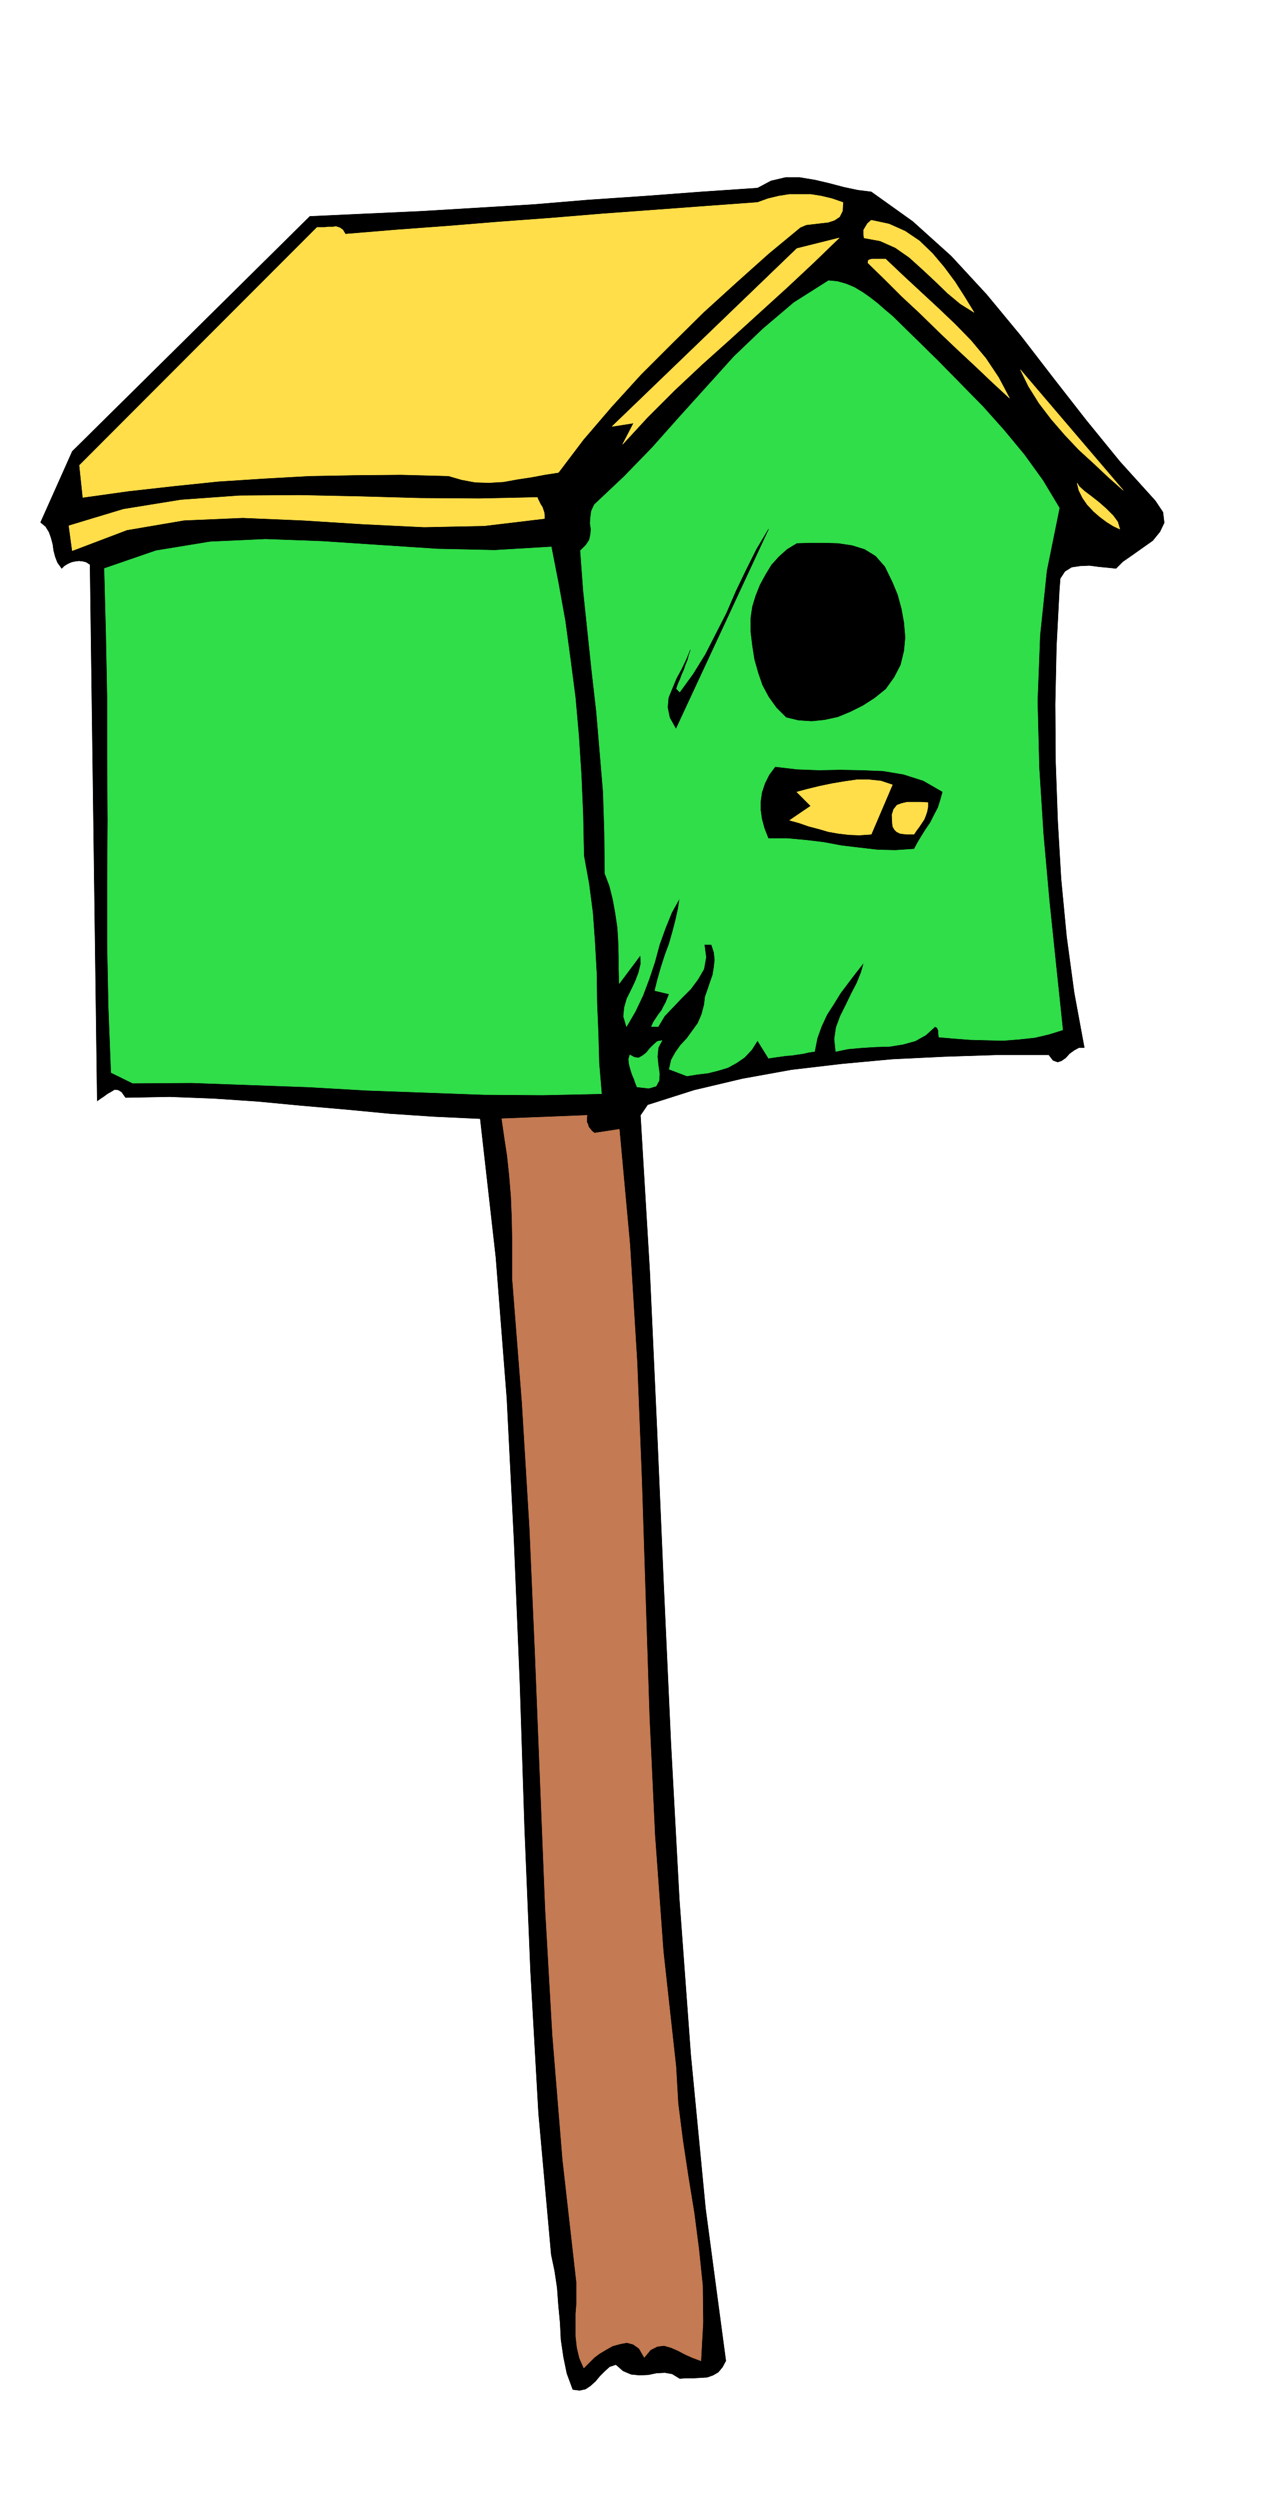
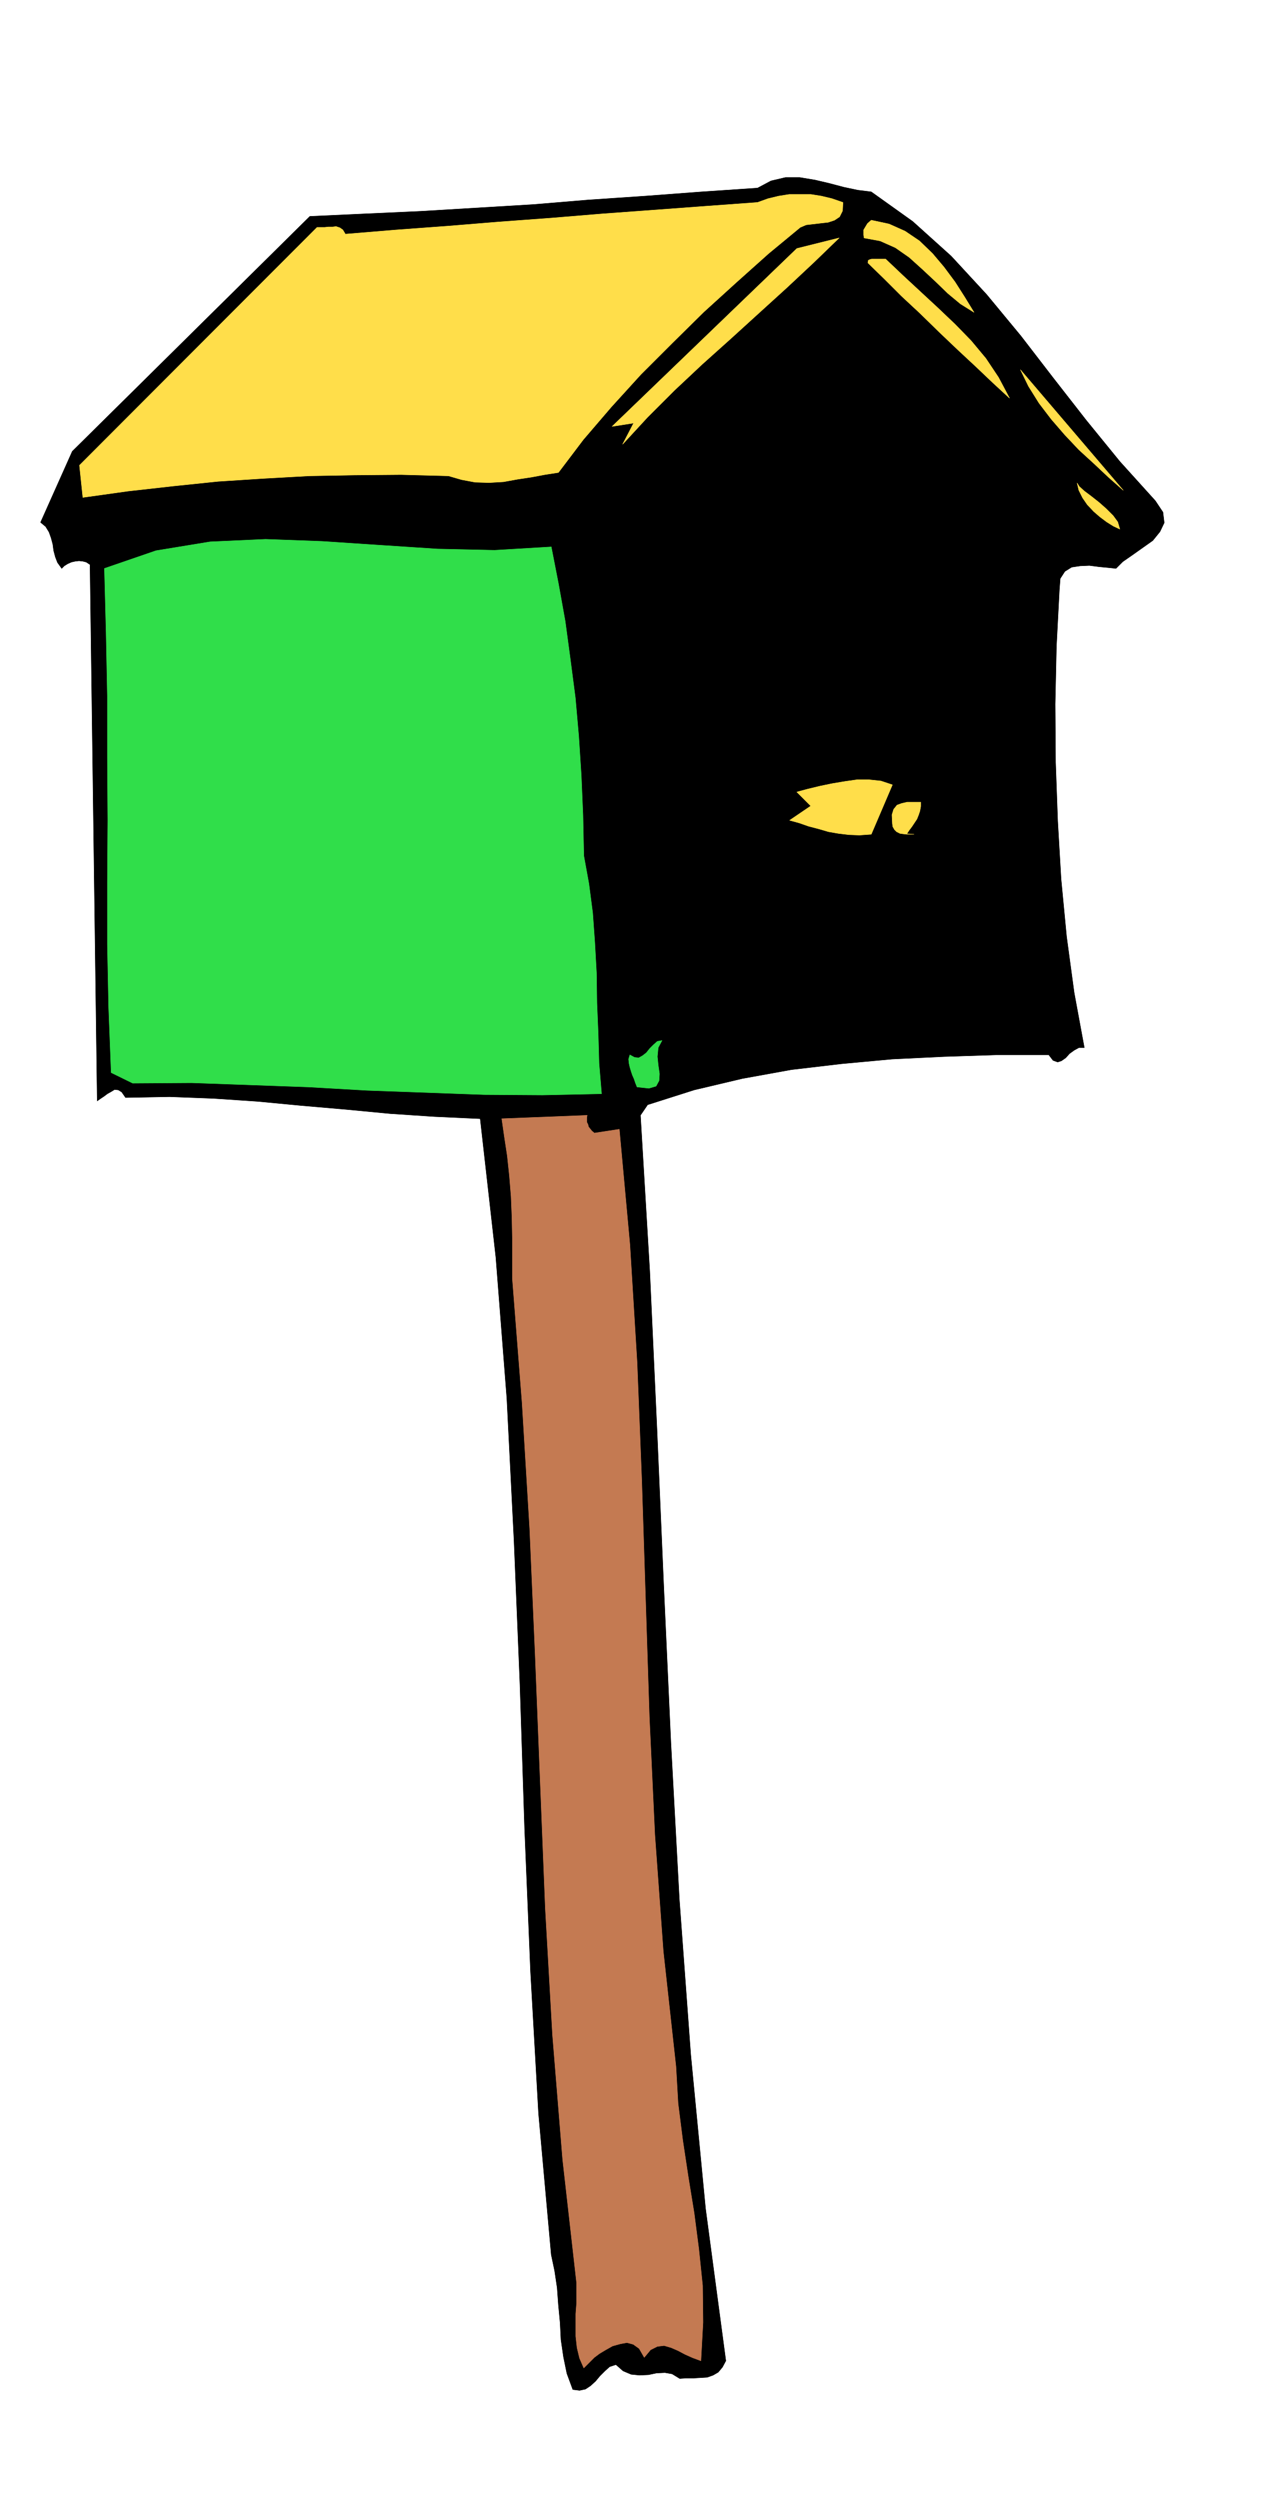
<svg xmlns="http://www.w3.org/2000/svg" fill-rule="evenodd" height="955.406" preserveAspectRatio="none" stroke-linecap="round" viewBox="0 0 3035 5913" width="490.455">
  <style>.pen0{stroke:#000;stroke-width:1;stroke-linejoin:round}.brush1{fill:#000}.brush2{fill:#ffde4a}.pen1{stroke:#ffde4a;stroke-width:1;stroke-linejoin:round}.brush3{fill:#30de4a}.pen2{stroke:#30de4a;stroke-width:1;stroke-linejoin:round}</style>
  <path class="pen0 brush1" d="m2640 1345-19-2-21-2-23-3-22 1-20 3-16 10-11 17-2 26-7 134-3 137 1 138 5 139 8 137 13 136 18 133 24 130h-13l-11 6-11 8-9 10-10 7-9 3-11-4-10-13h-125l-123 4-123 6-119 11-119 14-116 21-114 27-110 35-17 25 22 369 17 372 16 372 17 372 20 370 27 368 35 364 48 360-8 15-10 12-12 7-14 5-16 1-17 1h-17l-15 1-18-11-17-3-20 1-19 4-21 1-20-2-19-8-17-15-15 5-11 10-12 12-10 12-12 11-12 8-14 3-16-2-14-38-8-39-6-41-2-40-4-42-3-41-6-40-8-38-30-334-19-336-14-339-11-340-14-340-17-337-26-334-37-328-108-5-105-7-105-10-104-9-105-10-104-7-104-4-104 2-9-13-8-5-9-1-8 5-9 5-8 6-9 6-7 5-17-1269-9-6-8-2-9-1-9 1-9 2-9 4-8 5-6 6-10-14-5-13-4-15-2-15-4-15-5-14-8-13-12-10 75-168 562-556 130-6 132-6 133-8 133-8 132-11 133-9 133-10 133-9 32-17 34-8h34l36 6 34 8 34 9 33 7 32 4 98 70 91 82 84 91 81 98 77 100 78 100 79 97 84 93 18 27 3 25-10 21-17 21-24 17-24 17-23 16-16 16z" />
  <path class="pen1 brush2" d="m2414 875 243 285-35-31-34-32-36-33-33-35-32-37-29-38-25-40-19-39zm235 377-15-7-16-10-16-12-15-13-15-16-11-16-9-18-4-17 5 8 12 11 16 12 19 15 17 15 16 16 11 15 5 17z" />
-   <path class="pen2 brush3" d="m2221 2454-1-8v-7l-3-7-5-3-22 20-25 14-29 8-31 5-33 1-33 2-33 3-29 6-3-30 4-27 10-27 13-26 13-27 13-25 10-25 7-24-19 24-19 25-18 24-16 26-16 25-13 28-10 28-6 31-14 2-13 3-14 2-13 2-14 1-14 2-14 2-13 2-26-42-14 22-17 18-19 13-20 11-23 7-24 6-25 3-25 4-42-16 5-22 10-18 12-17 15-16 13-18 13-18 9-21 6-23 2-18 6-17 6-18 6-17 3-18 2-18-2-18-6-18h-17l4 30-5 28-14 24-17 23-21 21-21 22-20 21-15 25h-16l5-11 6-9 6-9 7-9 5-10 5-9 4-10 4-10-34-8 7-28 8-28 9-28 10-27 8-28 7-27 6-27 4-26-19 34-15 37-14 39-11 41-13 39-15 40-18 38-21 36-7-24 2-21 6-21 10-20 10-21 8-21 5-21-1-20-50 67-1-33v-32l-1-34-2-33-5-34-6-33-8-32-11-29-1-96-3-96-8-96-8-95-11-96-10-95-10-95-7-95 13-13 8-12 3-13 1-13-2-14 1-14 2-15 7-15 70-66 67-69 64-72 65-72 64-71 69-66 73-62 82-52 21 2 21 6 19 8 20 12 17 12 18 14 17 15 18 15 53 52 54 53 53 54 54 55 50 56 48 58 44 61 39 65-30 148-16 153-6 156 4 158 10 157 14 157 16 154 16 152-32 10-34 8-37 4-38 3-40-1-38-1-39-3-35-3z" />
  <path class="pen1 brush2" d="m2053 622 1-6 4-2 4-1h33l40 38 42 39 41 38 41 39 38 39 35 42 30 45 26 49-39-36-41-39-44-41-43-41-45-44-44-41-41-41-38-37zm-9-59-1-7v-12l3-5 6-10 9-8 42 9 38 17 34 23 31 30 27 32 26 35 23 36 22 36-32-20-30-25-30-29-30-28-31-28-33-23-36-16-38-7z" />
  <path class="pen0 brush1" d="m2162 2008-44 3-42-1-43-5-42-5-43-8-42-5-44-4h-44l-9-23-6-22-3-21v-21l3-21 7-21 10-20 14-19 51 6 52 2 51-1 52 1 49 2 48 8 47 15 45 26-5 18-6 19-9 17-9 18-11 16-10 16-9 15-8 15z" />
-   <path class="pen1 brush2" d="M2162 1974h-17l-9-1-7-1-8-4-5-5-4-7-1-7-1-21 4-13 8-10 11-4 13-3h32l17 1v10l-2 11-3 9-4 10-6 9-6 9-6 8-6 9z" />
+   <path class="pen1 brush2" d="M2162 1974h-17l-9-1-7-1-8-4-5-5-4-7-1-7-1-21 4-13 8-10 11-4 13-3h32v10l-2 11-3 9-4 10-6 9-6 9-6 8-6 9z" />
  <path class="pen0 brush1" d="m2095 1630-26 21-28 18-30 15-29 12-32 7-30 3-31-2-29-7-23-23-18-25-15-28-10-29-9-32-5-32-4-33v-33l4-27 8-26 10-25 13-24 14-23 18-20 19-17 23-14 32-1h34l32 1 33 5 29 9 26 16 22 25 18 37 12 29 9 33 6 33 3 35-3 32-8 33-15 29-20 28z" />
  <path class="pen1 brush2" d="m2061 1974-28 2-25-1-25-3-23-4-24-7-23-6-23-8-22-6 50-34-33-33 26-7 29-7 29-6 30-5 28-4h29l28 3 27 9-50 117zM1893 538l-75 62-76 68-77 70-75 74-74 74-70 77-66 77-59 78-32 5-32 6-33 5-33 6-34 2-33-1-32-6-31-9-112-3-109 1-109 2-107 6-108 7-106 11-107 12-107 15-8-76 562-563h18l9-1h10l8-1 9 3 7 5 6 10 121-10 122-9 122-10 122-9 121-10 123-9 121-9 123-9 25-9 25-6 25-4h51l25 4 25 6 26 9-1 20-7 14-12 8-15 5-18 2-17 2-17 2-14 6z" />
  <path class="pen1 brush2" d="m1473 1051 26-50-51 8 437-421 100-25-60 58-63 59-66 60-67 61-68 61-66 62-63 63-59 64z" />
  <path class="pen0 brush1" d="m1599 1723-14-25-5-24 2-23 9-22 10-24 12-22 11-23 9-22-4 11-3 12-5 12-4 12-5 11-4 11-5 11-4 12 9 9 32-44 29-47 25-49 25-49 22-51 24-50 25-50 28-47-219 471z" />
  <path style="stroke:#c47a52;stroke-width:1;stroke-linejoin:round;fill:#c47a52" d="m1658 5586-19-7-18-8-17-9-16-7-17-5-16 2-16 8-15 18-12-21-14-10-15-4-16 3-18 5-16 9-15 9-12 9-25 25-10-23-6-25-3-27v-53l2-26v-47l-33-292-24-295-17-299-12-299-12-301-13-299-18-298-23-294v-96l-1-49-2-49-4-49-5-47-7-46-6-42 202-8-1 5v11l3 6 1 5 4 5 4 5 6 5 59-9 25 273 17 278 11 279 9 281 9 279 13 279 20 276 30 273 5 87 11 87 13 86 14 86 11 85 9 87 1 87-5 91z" />
  <path class="pen2 brush3" d="m1507 2572-4-10-3-9-4-9-3-9-3-10-2-9-1-10 3-10 11 6 10 1 9-5 9-7 8-10 9-9 9-8 11-2-9 17-2 21 2 20 3 21-1 16-7 13-17 5-28-3zm-84 16-140 3-138-1-138-5-138-5-139-8-138-5-139-5-139 1-51-25-6-154-3-149v-148l1-146-1-147v-147l-3-150-4-152 122-42 128-21 131-6 135 5 135 9 137 9 135 3 134-8 17 87 16 89 12 89 12 92 8 91 6 93 4 94 2 96 12 66 9 69 5 70 4 72 1 71 3 72 2 71 6 72z" />
-   <path class="pen1 brush2" d="m1288 1227-142 17-143 3-144-7-143-9-142-6-139 6-135 23-129 49-8-59 129-39 136-22 139-10 142-1 142 3 142 4 140 1 138-3 2 5 3 6 3 6 4 6 2 6 2 6 1 6v9z" />
</svg>